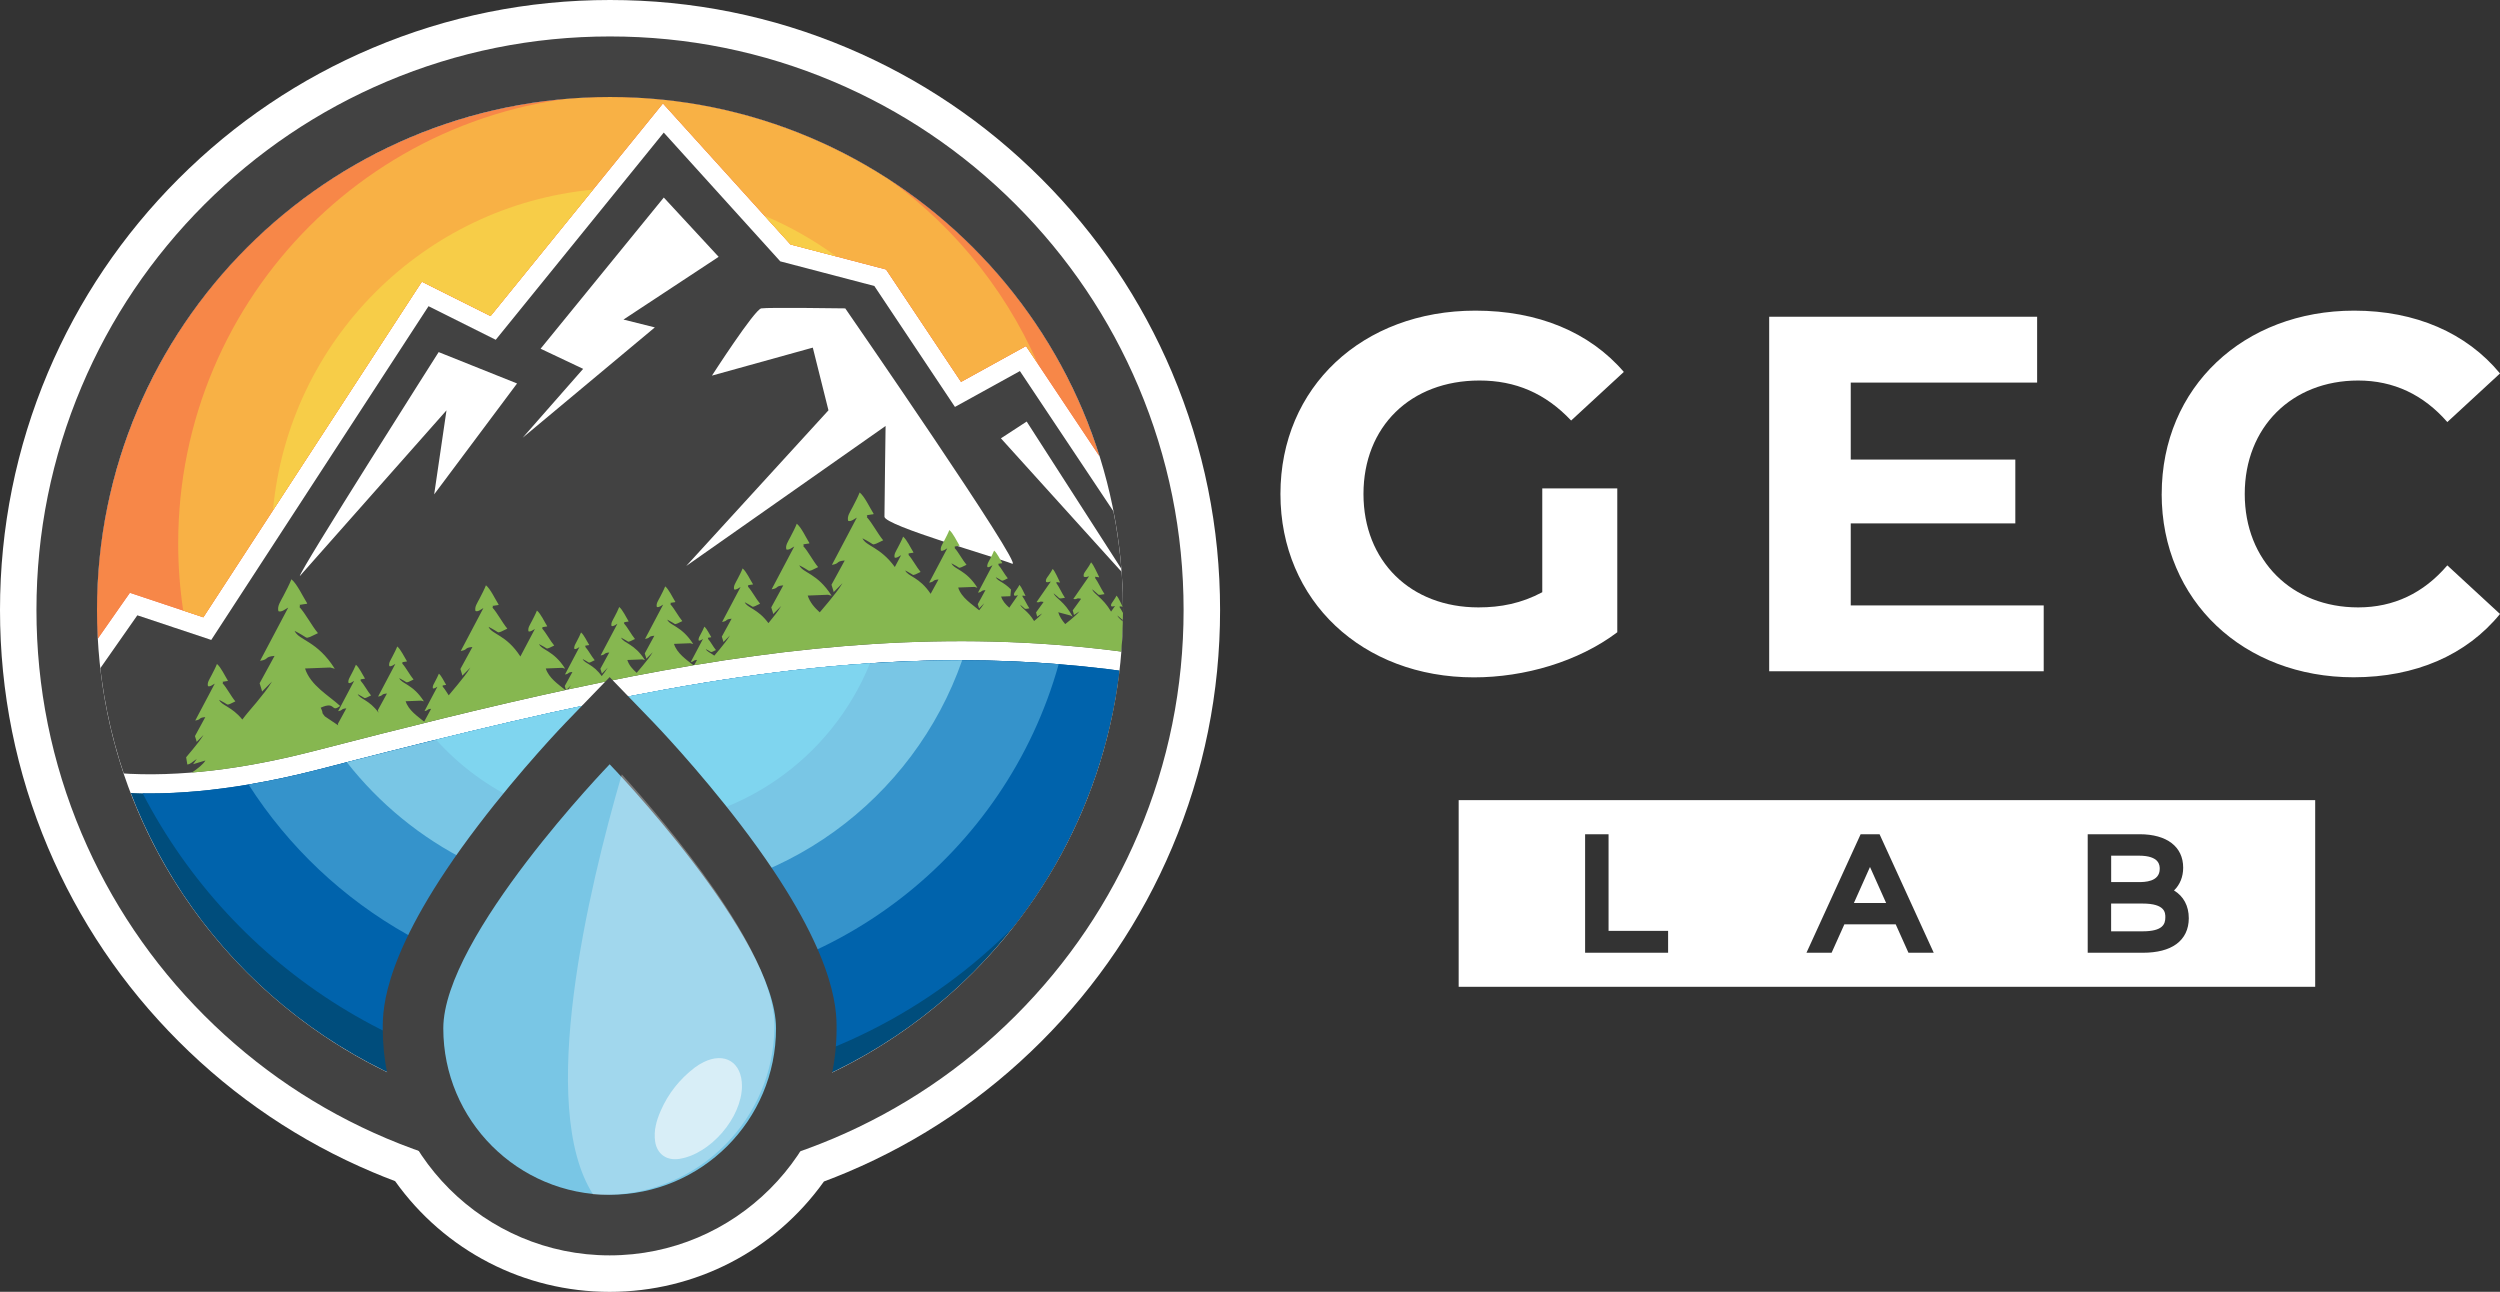
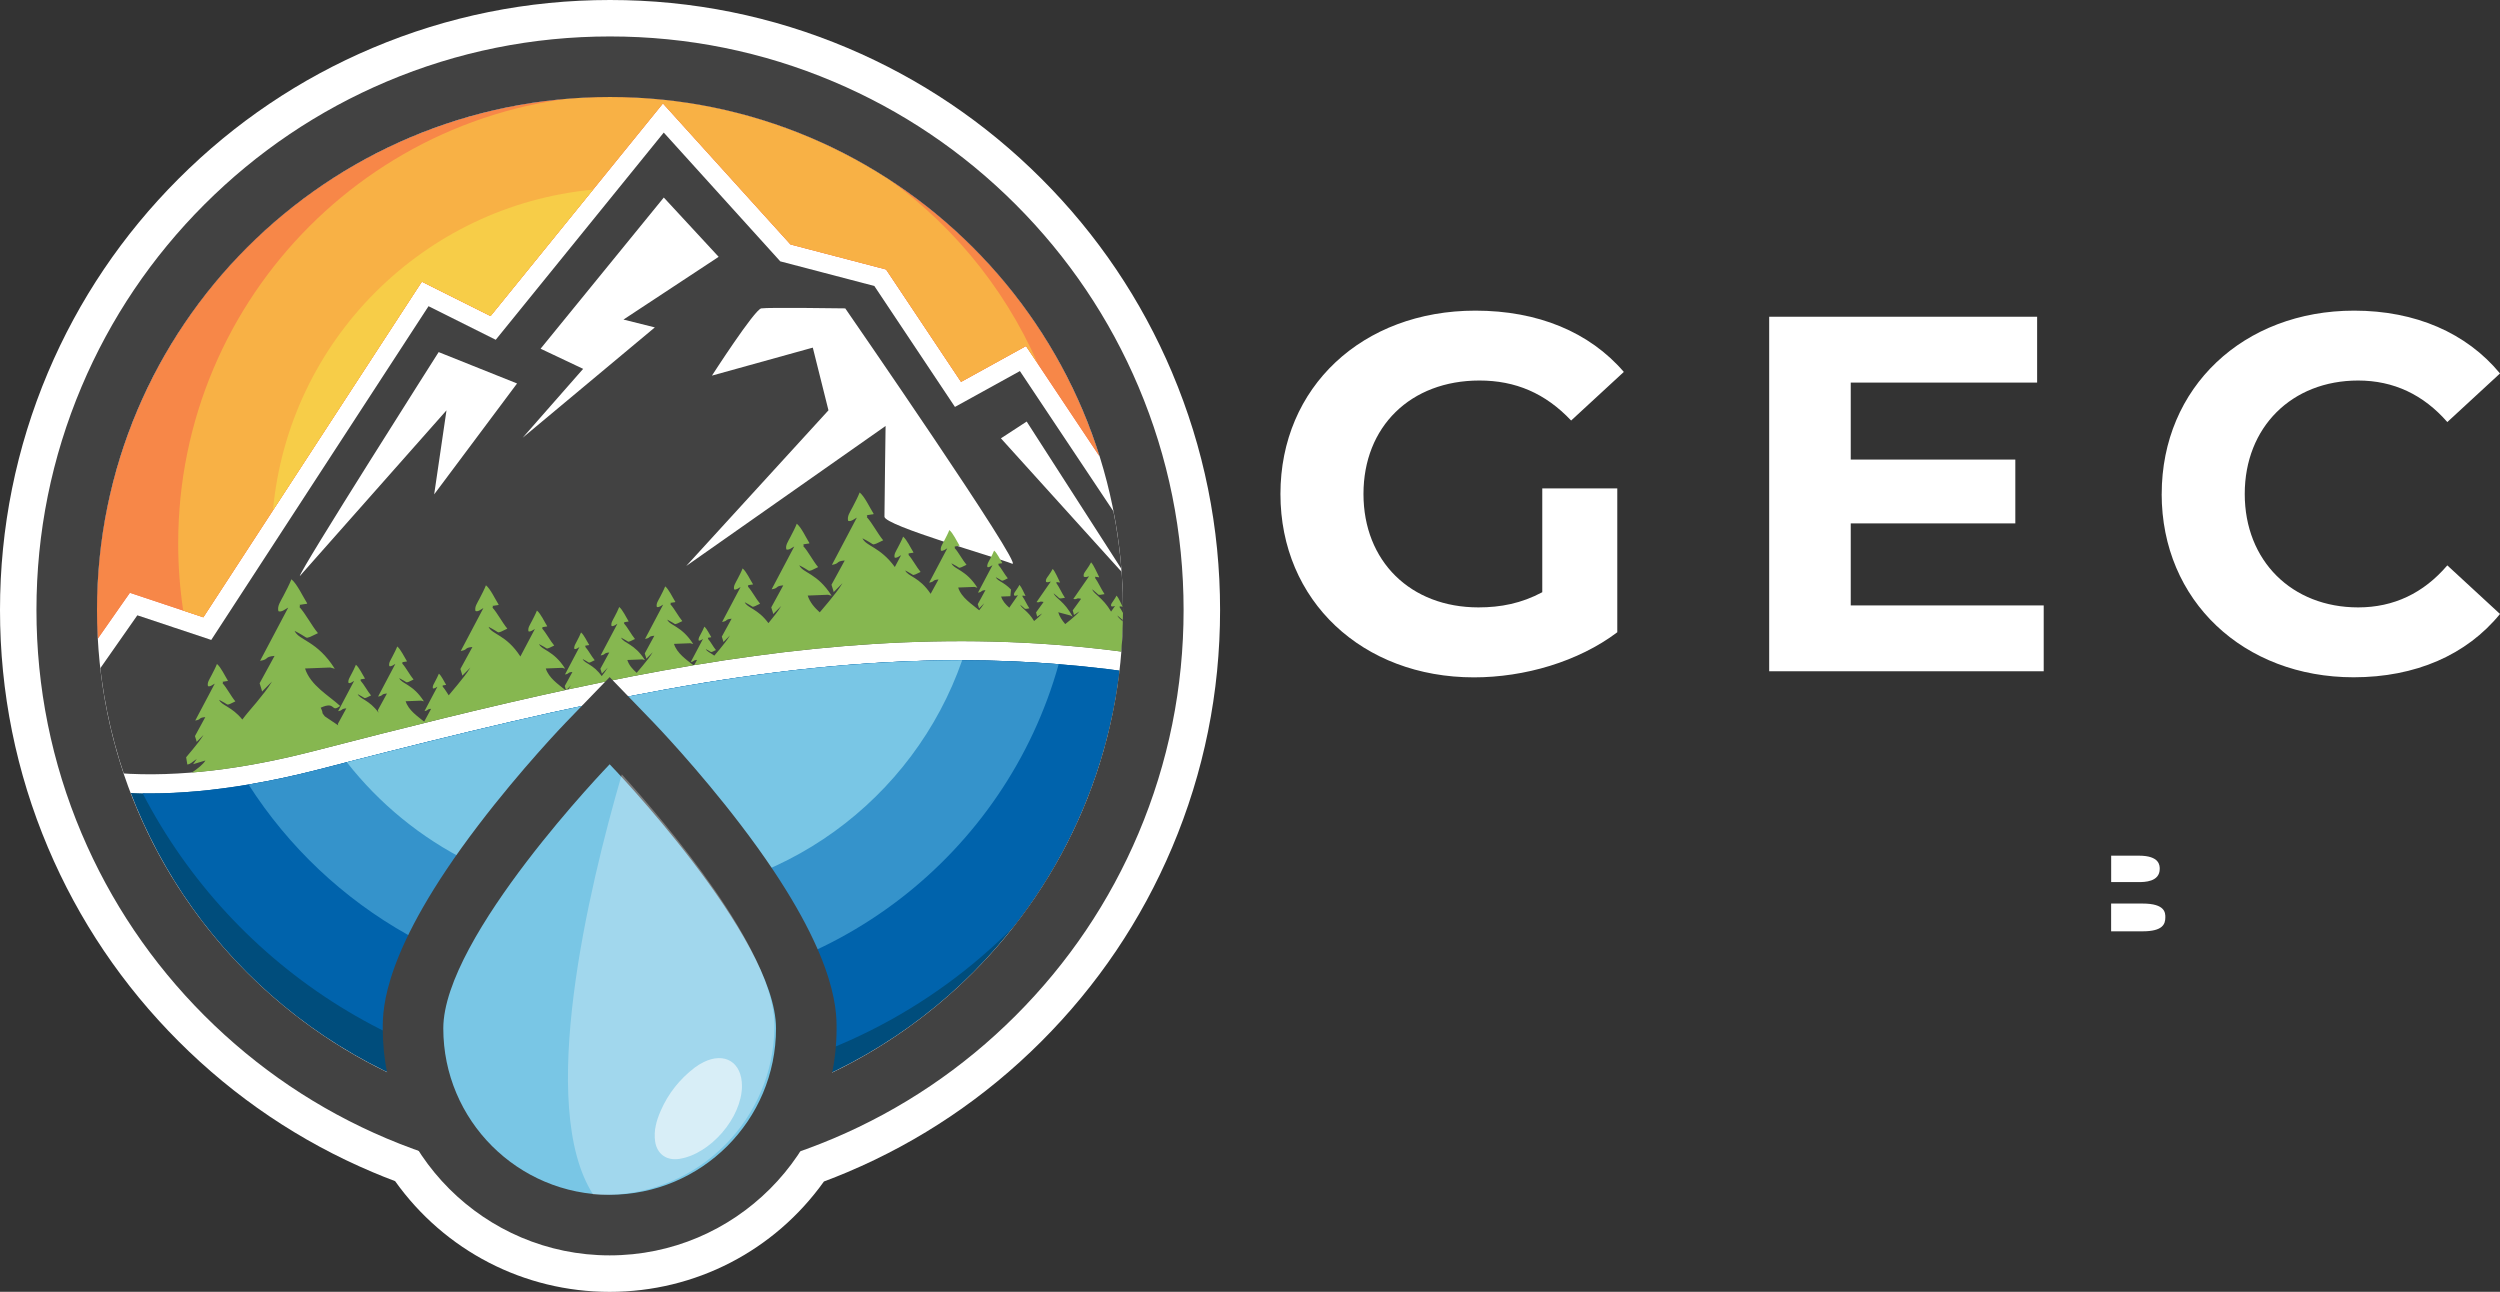
<svg xmlns="http://www.w3.org/2000/svg" id="Header" viewBox="0 0 619.28 320">
  <rect x="0" y="0" width="619.28" height="320" fill="#333333" stroke="none" />
  <defs>
    <style>
            .cls-1{fill:none;}.cls-2{clip-path:url(#clippath);}.cls-3{fill:#f8b145;}.cls-4{fill:#f46a4a;}.cls-5{fill:#f7cd48;}.cls-6{fill:#004d7c;}.cls-7{fill:#0063ac;}.cls-8{fill:#f78748;}.cls-9,.cls-10,.cls-11{fill:#fff;}.cls-12{fill:#7fd5ef;}.cls-13{fill:#86b750;}.cls-14,.cls-15{fill:#424242;}.cls-16{fill:#3593cb;}.cls-17{fill:#79c6e5;}.cls-15,.cls-10{fill-rule:evenodd;}.cls-18{fill:#fefefe;opacity:.6;}.cls-11{opacity:.3;}
        </style>
    <clipPath id="clippath">
      <circle class="cls-1" cx="151.11" cy="151.11" r="127.08" />
    </clipPath>
  </defs>
  <g>
    <g id="gec">
      <path class="cls-9" d="m382.05,120.99h18.57v35.63c-9.66,7.28-22.96,11.17-35.51,11.17-27.6,0-47.93-18.94-47.93-45.42s20.32-45.42,48.3-45.42c15.43,0,28.23,5.27,36.76,15.18l-13.05,12.04c-6.4-6.77-13.8-9.91-22.71-9.91-17.06,0-28.73,11.42-28.73,28.1s11.67,28.1,28.48,28.1c5.52,0,10.66-1,15.81-3.76v-25.72Z" />
      <path class="cls-9" d="m506.25,149.97v16.31h-68v-87.82h66.37v16.31h-46.17v19.07h40.77v15.81h-40.77v20.32h47.8Z" />
      <path class="cls-9" d="m535.48,122.37c0-26.47,20.32-45.42,47.67-45.42,15.18,0,27.85,5.52,36.13,15.56l-13.05,12.04c-5.9-6.77-13.3-10.29-22.08-10.29-16.43,0-28.1,11.54-28.1,28.1s11.67,28.1,28.1,28.1c8.78,0,16.18-3.51,22.08-10.41l13.05,12.04c-8.28,10.16-20.95,15.68-36.26,15.68-27.22,0-47.55-18.94-47.55-45.42Z" />
    </g>
    <g id="lab">
-       <path class="cls-9" d="m361.33,198.2v46.25h212.17v-46.25h-212.17Zm51.88,33.89v3.92h-20.56v-29.36h5.81v23.94h14.75v1.51Zm63.45,3.92h-3.91l-.4-.89-2.76-6.15h-12.72l-2.76,6.15-.4.89h-6.23l.98-2.14,12.04-26.34.4-.88h4.69l.4.88,12.04,26.34.98,2.14h-2.35Zm62.43-2.13c-1.94,1.41-4.74,2.13-8.31,2.13h-13.63v-29.36h12.88c6.74,0,10.77,3.1,10.77,8.28,0,2.27-.8,4.22-2.27,5.65,2.36,1.42,3.66,3.82,3.66,6.88,0,2.73-1.07,4.95-3.1,6.42Z" />
      <path class="cls-9" d="m534.99,215.23c0-.81,0-3.27-5.15-3.27h-6.88v6.54h6.88c1.27,0,5.15,0,5.15-3.27Z" />
-       <polygon class="cls-9" points="459.23 223.69 467.22 223.69 463.22 214.76 459.23 223.69" />
      <path class="cls-9" d="m530.74,223.82h-7.79v6.88h7.79c4.97,0,5.64-1.75,5.64-3.46,0-1.11,0-3.42-5.64-3.42Z" />
    </g>
  </g>
  <g>
    <path id="halo" class="cls-9" d="m290.34,92.28c-7.62-18-18.51-34.16-32.38-48.02-13.86-13.87-30.02-24.76-48.02-32.38C191.3,4,171.51,0,151.11,0s-40.19,4-58.83,11.88c-18,7.61-34.16,18.51-48.03,32.38-13.87,13.87-24.77,30.03-32.38,48.02C4,110.93,0,130.72,0,151.11s4,40.19,11.88,58.83c7.61,17.99,18.5,34.15,32.38,48.03,13.86,13.87,30.02,24.77,48.03,32.38,1.84.78,3.71,1.53,5.58,2.23,12.28,17.23,31.92,27.43,53.15,27.43s40.81-10.16,53.08-27.34c1.93-.72,3.88-1.5,5.83-2.32,18.01-7.62,34.17-18.51,48.03-32.38,13.87-13.86,24.76-30.02,32.38-48.02,7.89-18.65,11.89-38.44,11.89-58.83s-4-40.17-11.89-58.83Z" />
    <g>
      <g class="cls-2">
        <g>
          <path class="cls-4" d="m155.24-20.08C69.81-20.08.58,49.16.58,134.58c0,11.44,1.24,22.58,3.6,33.32l15.41-3.08,3.16-4.51,7.4-10.59,2.02-2.88,3.34,1.11,9.86,3.29,4.99,1.67,17.25-26.5,34.58-53.12,2.3-3.53,3.76,1.89,13.26,6.63,25.37-31.29,13.86-17.1,3.47-4.28,3.69,4.08,21.51,23.78,6.41,7.08,11.31,2.96,10.63,2.78,1.73.46,1,1.49,17.57,26.35,12.29-6.78,3.8-2.1,2.41,3.61.5.75v.02s29.13,43.68,29.13,43.68l3.95,3.53,18.57,16.57c.79-6.32,1.19-12.76,1.19-19.29,0-85.41-69.25-154.66-154.67-154.66Z" />
          <path class="cls-6" d="m286.14,167.42c-7.92-1.3-15.86-2.26-23.89-2.9-7.88-.64-15.84-.96-23.9-.97h-.45c-48.16,0-95.66,10.82-151.97,25.25-2.32.6-4.66,1.2-7.01,1.81-5.97,1.54-11.77,2.78-17.35,3.72-8.66,1.47-16.82,2.21-24.41,2.21-.61,0-1.22,0-1.82-.02-8.47-.13-16.22-1.2-23.21-3.21,23.12,56.29,78.49,95.92,143.11,95.92,72.78,0,133.82-50.27,150.29-117.98-6.45-1.51-12.91-2.79-19.38-3.84Z" />
          <path class="cls-7" d="m262.25,164.52c-7.88-.64-15.84-.96-23.9-.97h-.45c-48.16,0-95.66,10.82-151.97,25.25-2.32.6-4.66,1.2-7.01,1.81-5.97,1.54-11.77,2.78-17.35,3.72-8.66,1.47-16.82,2.21-24.41,2.21-.61,0-1.22,0-1.82-.02,22.44,43.36,67.71,72.99,119.9,72.99,63.19,0,116.24-43.44,130.91-102.09-7.92-1.3-15.86-2.26-23.89-2.9Z" />
          <path class="cls-8" d="m155.24-.36C80.72-.36,20.3,60.06,20.3,134.58c0,8.8.84,17.4,2.45,25.73l7.4-10.59,2.02-2.88,3.34,1.11,9.86,3.29,4.99,1.67,17.25-26.5,34.58-53.12,2.3-3.53,3.76,1.89,13.26,6.63,25.37-31.29,13.86-17.1,3.47-4.28,3.69,4.08,21.51,23.78,6.41,7.08,11.31,2.96,10.63,2.78,1.73.46,1,1.49,17.57,26.35,12.29-6.78,3.8-2.1,2.41,3.61.5.75v.02s29.13,43.68,29.13,43.68l3.95,3.53c.02-.9.03-1.81.03-2.72C290.18,60.06,229.76-.36,155.24-.36Z" />
          <path class="cls-16" d="m238.35,163.56h-.45c-48.16,0-95.66,10.82-151.97,25.25-2.32.6-4.66,1.2-7.01,1.81-5.97,1.54-11.77,2.78-17.35,3.72,19.74,30.87,54.32,51.34,93.67,51.34,50.99,0,93.95-34.34,107.01-81.15-7.88-.64-15.84-.96-23.9-.97Z" />
          <path class="cls-3" d="m155.24,23.48c-61.35,0-111.1,49.75-111.1,111.1,0,5.66.42,11.22,1.24,16.66l4.99,1.67,17.25-26.5,34.58-53.12,2.3-3.53,3.76,1.89,13.26,6.63,25.37-31.29,13.86-17.1,3.47-4.28,3.69,4.08,21.51,23.78,6.41,7.08,11.31,2.96,10.63,2.78,1.73.46,1,1.49,17.57,26.35,12.29-6.78,3.8-2.1,2.41,3.61.5.75c-17.16-39.21-56.29-66.6-101.83-66.6Z" />
          <path class="cls-5" d="m102.2,73.28l-34.58,53.12c3.87-42.01,37.28-75.47,79.27-79.42l-25.37,31.29-13.26-6.63-3.76-1.89-2.3,3.53Z" />
-           <path class="cls-5" d="m195.82,60.54l-6.41-7.08c6.31,2.66,12.25,6.04,17.72,10.05l-11.31-2.96Z" />
          <path class="cls-17" d="m238.34,163.56c-11.97,34.35-44.67,59.02-83.11,59.02-28.14,0-53.2-13.21-69.32-33.77,7.51-1.93,14.88-3.78,22.1-5.56,38.51-9.5,73.21-16.67,107.49-18.94,7.47-.48,14.92-.75,22.39-.75h.44Z" />
          <path class="cls-15" d="m-10,175.54l32.37-6.47,11.65-16.65,18.31,6.1,53.82-82.67,16.65,8.32,41.62-51.33,28.86,31.9,23.3,6.1,19.97,29.96,16.09-8.88,29.97,44.94,36.07,32.19,2.19,1.28c-83.03-23.53-154.02-7.29-243.12,15.7-27.36,7.06-65.06,11.44-87.45-10.23l-.29-.28Z" />
          <path class="cls-10" d="m164.43,48.93l-30.52,37.45,10.54,4.99-14.98,17.06,32.74-27.33-7.77-1.94,23.58-15.54-13.6-14.7Zm11.93,44.11s10.54-16.37,12.21-16.65c1.67-.28,20.81,0,20.81,0,0,0,44.67,64.64,41.34,63.25-3.33-1.39-31.63-9.43-31.63-11.65s.28-22.47.28-22.47l-49.38,34.68,35.23-38.56-3.88-15.53-24.97,6.93Zm71.58,15.54l6.38-4.16,24.97,38.84-31.35-34.68Zm-173.68,34.13c0-1.39,34.4-55.49,34.4-55.49l19.42,7.77-20.53,27.47,3.05-20.81-36.34,41.06Z" />
          <g>
            <path class="cls-13" d="m140,170.94c-19.97,4.32-40.58,9.51-62.26,15.11-9.22,2.38-19.63,4.46-30.23,5.33,1.46-.97,2.85-2.08,3.38-3l-3.06.92.92-1.31c-1.29.86-1.49,1.26-2.35,1.39-.1-.6-.2-1.2-.29-1.8.57-.7,1.18-1.38,1.63-1.95,1-1.24,1.91-2.32,2.68-3.59l-1.71,1.73-.09-.38-.33-1.05,2.56-4.7c-1.84.15-.86.58-2.49.85l4.84-9.15c-.45.21-1.12.85-1.69.62-.23-.91.37-1.66.89-2.7.44-.86,1.01-1.92,1.34-2.79.97.78,1.96,2.94,2.72,4.15-.11.12-.17.07-.36.11-1.86.33-.52-.07-.97.52,1.06,1.16,2.07,3.17,3.17,4.49l-1.36.65c-.89.29-.23.21-2.67-1.04.66,1.47,3.11,1.63,5.76,4.89,1.05-1.45,2.51-3.03,3.49-4.24,1.44-1.79,2.76-3.33,3.86-5.19l-2.46,2.49-.14-.54-.47-1.51,3.7-6.78c-2.66.23-1.23.85-3.59,1.23l6.98-13.2c-.65.31-1.62,1.23-2.44.9-.33-1.3.53-2.4,1.29-3.89.64-1.25,1.46-2.77,1.93-4.02,1.4,1.13,2.82,4.24,3.92,5.98-.16.17-.25.11-.52.15-2.68.48-.76-.1-1.4.75,1.53,1.68,2.99,4.56,4.58,6.47l-1.95.93c-1.29.43-.32.31-3.84-1.5,1.09,2.43,5.55,2.39,9.96,9.39l-1.12-.31-6.25.24c1.34,4.23,5.96,6.75,8.69,9.28-2.38,1.82-.93-1.33-4.82.44.87,1.7-.04.86,1.03,2.14l3.33,2.24-.11-.36,2.11-3.86c-1.51.13-.7.48-2.04.7l3.97-7.51c-.36.17-.92.7-1.39.52-.19-.75.31-1.37.73-2.22.36-.71.83-1.58,1.1-2.29.8.64,1.61,2.41,2.24,3.41-.09.09-.14.06-.3.08-1.53.28-.44-.05-.8.43.87.95,1.71,2.6,2.61,3.68l-1.11.54c-.73.24-.18.17-2.19-.86.58,1.29,2.83,1.36,5.16,4.6l-.19-.6,2.27-4.16c-1.63.14-.76.52-2.2.76l4.28-8.1c-.4.18-.99.76-1.5.55-.2-.8.33-1.47.79-2.39.38-.76.89-1.7,1.18-2.47.86.7,1.74,2.6,2.41,3.67-.09.1-.15.07-.32.09-1.65.29-.46-.07-.86.46.94,1.02,1.84,2.8,2.81,3.97l-1.2.57c-.79.25-.2.18-2.36-.92.67,1.5,3.41,1.47,6.12,5.76l-.68-.18-3.84.15c.72,2.27,2.98,3.74,4.66,5.11l-.04-.12,1.69-3.12c-1.21.11-.57.39-1.64.57l3.2-6.05c-.3.14-.74.56-1.12.41-.15-.6.24-1.1.59-1.79.29-.57.67-1.27.89-1.84.65.52,1.29,1.95,1.79,2.75-.07.07-.11.04-.23.07-1.23.22-.35-.04-.65.35.52.56,1.02,1.42,1.53,2.19.76-.95,1.63-1.91,2.24-2.69,1.16-1.45,2.22-2.69,3.12-4.18l-1.99,2-.1-.43-.38-1.22,2.98-5.45c-2.14.18-.99.68-2.89.99l5.61-10.63c-.52.25-1.29.99-1.96.73-.27-1.05.43-1.94,1.04-3.14.51-1,1.17-2.23,1.55-3.24,1.13.91,2.27,3.41,3.16,4.82-.12.12-.2.08-.41.12-2.16.38-.61-.08-1.13.6,1.23,1.35,2.4,3.67,3.68,5.21l-1.57.75c-1.04.34-.26.24-3.09-1.21.86,1.94,4.37,1.92,7.89,7.35l3.6-6.82c-.42.2-1.05.79-1.59.59-.22-.85.35-1.57.84-2.54.41-.81.94-1.79,1.25-2.61.92.73,1.84,2.75,2.55,3.89-.1.1-.16.07-.33.09-1.74.31-.49-.07-.92.49.99,1.09,1.95,2.96,2.98,4.2l-1.27.6c-.83.28-.2.2-2.49-.97.7,1.58,3.6,1.55,6.47,6.09l-.73-.2-4.07.16c.75,2.35,3.06,3.89,4.82,5.32Z" />
            <path class="cls-13" d="m140.76,170.77c.25-.33.49-.68.71-1.05l-1.12,1.13h0c-.06.02-.11.03-.17.04h0l-.04-.17-.25-.78,1.91-3.49c-1.37.12-.64.44-1.85.63l3.59-6.8c-.33.16-.83.63-1.26.47-.17-.68.28-1.24.66-2.01.33-.64.75-1.42.99-2.07.73.58,1.45,2.19,2.02,3.08-.08.09-.12.06-.26.08-1.39.25-.39-.05-.73.38.79.86,1.54,2.35,2.36,3.33l-1.01.49c-.65.22-.16.15-1.98-.78.52,1.18,2.59,1.23,4.72,4.23.54-.68,1.05-1.34,1.5-2.09l-1.47,1.48-.08-.32-.28-.89,2.2-4.03c-1.58.14-.73.51-2.14.73l4.15-7.84c-.38.18-.96.73-1.45.54-.2-.77.32-1.42.77-2.32.38-.73.86-1.64,1.14-2.38.84.67,1.68,2.51,2.33,3.56-.09.09-.15.06-.31.08-1.6.29-.45-.06-.84.45.92.99,1.78,2.71,2.72,3.84l-1.16.55c-.76.25-.19.18-2.28-.89.65,1.45,3.29,1.42,5.91,5.57l-.66-.18-3.71.15c.4,1.28,1.31,2.29,2.32,3.18.52-.63,1.07-1.26,1.49-1.77.93-1.15,1.78-2.15,2.49-3.34l-1.59,1.61-.09-.35-.3-.97,2.38-4.37c-1.71.15-.8.54-2.31.79l4.49-8.5c-.41.2-1.04.79-1.57.58-.22-.84.34-1.55.83-2.51.41-.81.94-1.79,1.24-2.59.91.73,1.82,2.73,2.53,3.86-.09.11-.15.07-.33.09-1.74.31-.49-.06-.91.49.99,1.08,1.93,2.94,2.96,4.17l-1.26.6c-.83.28-.2.19-2.48-.97.7,1.57,3.58,1.54,6.43,6.05l-.72-.2-4.04.16c.74,2.35,3.06,3.89,4.82,5.3-10.21,1.71-20.53,3.72-31.03,5.98Z" />
            <path class="cls-13" d="m292.34,160.9l-1.38-.36c.2.7.65,1.34,1.15,1.93-.06.38-.12.77-.19,1.15-40.86-7.4-79.54-5.58-119.96,1.14l.71-1.3c-1.15.1-.54.37-1.56.53l3.03-5.72c-.28.13-.7.53-1.06.39-.15-.57.23-1.05.56-1.69.28-.54.63-1.2.84-1.74.61.49,1.23,1.84,1.71,2.59-.07.07-.11.05-.23.07-1.16.21-.33-.04-.6.33.67.73,1.29,1.98,1.99,2.81l-.85.4c-.56.19-.15.13-1.67-.65.28.63,1.1.88,2.11,1.63.48-.57.97-1.13,1.35-1.6.94-1.18,1.81-2.19,2.53-3.4l-1.62,1.63-.09-.35-.31-.99,2.43-4.44c-1.74.15-.81.55-2.36.81l4.58-8.66c-.42.2-1.05.8-1.6.59-.22-.86.35-1.58.84-2.56.42-.81.96-1.82,1.26-2.64.92.74,1.85,2.78,2.58,3.93-.1.1-.16.07-.34.09-1.76.31-.5-.07-.92.49,1.01,1.1,1.97,2.99,3.01,4.24l-1.29.62c-.84.28-.2.19-2.51-.99.65,1.47,3.2,1.56,5.86,5.17l.07-.07c1.15-1.44,2.22-2.68,3.11-4.17l-1.99,2-.1-.44-.38-1.21,2.98-5.46c-2.14.19-.99.68-2.89.99l5.61-10.62c-.52.24-1.3.99-1.97.73-.26-1.05.43-1.93,1.04-3.14.52-1,1.17-2.23,1.55-3.23,1.13.91,2.27,3.41,3.15,4.82-.12.13-.2.09-.41.12-2.16.38-.61-.07-1.13.61,1.23,1.34,2.4,3.67,3.68,5.2l-1.58.76c-1.03.34-.25.24-3.09-1.21.88,1.95,4.47,1.92,8.02,7.55l-.9-.25-5.03.2c.52,1.66,1.68,2.99,2.98,4.16.76-.94,1.6-1.87,2.21-2.63,1.28-1.59,2.45-2.96,3.43-4.6l-2.19,2.21-.12-.48-.42-1.34,3.28-6.01c-2.35.2-1.1.75-3.18,1.09l6.18-11.71c-.57.27-1.43,1.09-2.16.8-.3-1.15.46-2.14,1.14-3.46.56-1.1,1.29-2.45,1.71-3.57,1.25,1,2.51,3.76,3.48,5.31-.14.15-.22.09-.46.13-2.38.43-.68-.09-1.24.67,1.36,1.48,2.65,4.05,4.06,5.74l-1.74.83c-1.13.38-.28.26-3.4-1.33.89,2,4.38,2.11,8.02,7.12l1.55-2.94c-.42.2-1.06.81-1.6.6-.22-.86.35-1.58.84-2.56.42-.81.96-1.81,1.26-2.63.92.74,1.85,2.78,2.58,3.92-.1.11-.16.07-.34.1-1.76.31-.5-.07-.92.49,1.01,1.1,1.97,2.99,3.01,4.24l-1.29.61c-.84.28-.2.2-2.51-.98.69,1.55,3.48,1.57,6.29,5.79l1.95-3.56c-1.71.15-.8.54-2.32.79l4.5-8.51c-.41.2-1.04.79-1.58.59-.21-.84.35-1.55.84-2.52.41-.8.94-1.78,1.24-2.59.91.73,1.82,2.73,2.53,3.86-.1.1-.15.07-.33.09-1.73.31-.49-.07-.9.49.99,1.07,1.92,2.94,2.96,4.17l-1.26.6c-.83.28-.21.19-2.48-.97.7,1.57,3.57,1.54,6.43,6.05l-.73-.2-4.03.15c.8,2.54,3.44,4.13,5.21,5.64.45-.57.87-1.12,1.24-1.74l-1.28,1.29-.07-.28-.25-.78,1.91-3.49c-1.37.12-.63.44-1.85.63l3.59-6.8c-.33.15-.83.63-1.26.46-.17-.68.28-1.24.67-2.01.33-.64.75-1.42.99-2.07.73.58,1.46,2.19,2.03,3.09-.08.08-.12.05-.27.07-1.38.25-.39-.05-.72.38.78.86,1.54,2.35,2.36,3.33l-1.01.49c-.66.22-.17.15-1.98-.78.45,1.01,2.01,1.19,3.78,3.07-.05.55-.1,1.1-.16,1.65l-2.29.09c.35,1.1,1.12,1.96,1.98,2.72l.04.04,2.15-3.1c-.26.04-.65.27-.97.05-.12-.53.23-.84.54-1.32.27-.39.6-.87.81-1.29.54.6,1.07,1.94,1.49,2.72-.07.04-.1.01-.21,0-.37-.05-.52-.08-.57-.08.03.02.12.08,0,.2.59.81,1.13,2.08,1.74,2.98l-.78.12c-.52,0-.13.07-1.5-1.02.37.97,1.9,1.48,3.45,4.04l.04-.03c.72-.62,1.38-1.14,1.94-1.84l-1.23.79-.06-.27-.21-.77,1.87-2.6c-1.29-.28-.61.21-1.75.04l3.54-5.1c-.32.04-.8.33-1.19.07-.15-.65.28-1.04.67-1.62.33-.49.74-1.07.99-1.58.66.73,1.31,2.37,1.82,3.35-.08.05-.12,0-.25,0-1.3-.17-.36-.16-.68.14.72,1,1.39,2.56,2.14,3.67l-.96.15c-.62,0-.16.09-1.84-1.26.49,1.29,2.66,1.92,4.71,5.8l-.54-.31-3.03-.8c.29,1.05.97,2.03,1.73,2.93.47-.4.99-.78,1.37-1.11.79-.69,1.52-1.26,2.14-2.03l-1.35.88-.07-.3-.23-.84,2.07-2.87c-1.42-.31-.68.23-1.93.05l3.9-5.62c-.35.05-.88.36-1.31.07-.16-.72.31-1.14.74-1.79.36-.53.81-1.18,1.08-1.74.73.8,1.45,2.61,2.01,3.68-.09.06-.13.01-.28,0-1.44-.19-.41-.17-.76.16.8,1.1,1.54,2.81,2.36,4.04l-1.06.17c-.69,0-.17.09-2.03-1.39.51,1.32,2.61,2.01,4.71,5.55l.98-1.41c-.25.04-.65.27-.97.05-.12-.53.24-.84.55-1.32.26-.39.6-.87.8-1.29.54.6,1.07,1.94,1.49,2.73-.07.04-.09,0-.2,0-.38-.05-.52-.08-.57-.08.04.02.13.08.01.2.58.81,1.13,2.08,1.74,2.98l-.78.12c-.51,0-.13.07-1.5-1.02.4,1.02,2.07,1.53,3.7,4.47l1.22-1.7c-1.03-.23-.49.17-1.4.04l2.83-4.08c-.25.04-.64.27-.96.05-.12-.52.23-.84.54-1.3.25-.38.59-.86.78-1.26.53.58,1.05,1.9,1.46,2.68-.06.04-.09,0-.2,0-.43-.06-.55-.09-.57-.09.02.02.15.08.02.2.57.8,1.11,2.04,1.71,2.93l-.77.12c-.5.01-.13.07-1.47-1,.4,1.03,2.13,1.53,3.77,4.65l-.43-.24-2.43-.65c.44,1.6,2,3,3.05,4.2.28-.25.54-.49.77-.78l-.78.51-.04-.17-.14-.49,1.21-1.66c-.83-.18-.39.13-1.13.03l2.27-3.27c-.2.03-.51.21-.76.04-.09-.42.18-.67.43-1.04.21-.31.47-.68.63-1.02.43.46.84,1.53,1.17,2.14-.05.04-.08.01-.16,0-.84-.11-.24-.1-.44.09.46.64.89,1.63,1.37,2.35l-.62.09c-.4,0-.1.06-1.18-.81.25.66,1.19,1.05,2.23,2.45-.04.31-.08.61-.12.92Z" />
          </g>
-           <path class="cls-12" d="m215.51,164.3c-9.54,23.59-32.66,40.23-59.67,40.23-18.99,0-36.05-8.23-47.83-21.3,38.51-9.5,73.21-16.67,107.49-18.94Z" />
        </g>
      </g>
      <path class="cls-14" d="m151.11,24.03c70.19,0,127.08,56.9,127.08,127.08s-56.9,127.08-127.08,127.08S24.03,221.29,24.03,151.11,80.93,24.03,151.11,24.03m0-15c-19.17,0-37.78,3.76-55.31,11.17-16.92,7.16-32.11,17.4-45.16,30.44-13.04,13.04-23.29,28.24-30.44,45.16-7.41,17.53-11.17,36.13-11.17,55.31s3.76,37.78,11.17,55.31c7.16,16.92,17.4,32.11,30.44,45.16,13.04,13.04,28.24,23.29,45.16,30.44,17.53,7.41,36.13,11.17,55.31,11.17s37.78-3.76,55.31-11.17c16.92-7.16,32.11-17.4,45.16-30.44,13.04-13.04,23.29-28.24,30.44-45.16,7.41-17.53,11.17-36.13,11.17-55.31s-3.76-37.78-11.17-55.31c-7.16-16.92-17.4-32.11-30.44-45.16-13.04-13.04-28.24-23.29-45.16-30.44-17.53-7.41-36.13-11.17-55.31-11.17h0Z" />
      <g>
        <path class="cls-17" d="m151.02,303.47c-26.86,0-48.71-21.85-48.71-48.71,0-25.07,38.88-66.05,43.32-70.64l5.39-5.59,5.39,5.59c4.43,4.59,43.32,45.58,43.32,70.64,0,26.86-21.85,48.71-48.71,48.71Z" />
        <path class="cls-14" d="m151.02,189.32s41.21,42.67,41.21,65.43-18.45,41.21-41.21,41.21-41.21-18.45-41.21-41.21,41.21-65.43,41.21-65.43m0-21.59l-10.79,11.17c-.45.46-11.03,11.46-21.74,25.51-23.68,31.06-23.68,45.58-23.68,50.35,0,31,25.22,56.21,56.21,56.21s56.21-25.22,56.21-56.21c0-4.77,0-19.29-23.68-50.35-10.71-14.05-21.3-25.05-21.74-25.51l-10.79-11.17h0Z" />
      </g>
      <path class="cls-11" d="m146.89,295.85c.98.07,1.97.12,2.97.12,23.18,0,41.98-18.79,41.98-41.98,0-18.67-27.21-50.47-37.81-62.17-8.32,28.59-21.09,82.27-7.13,104.03Z" />
      <path class="cls-18" d="m183.79,269.05c-.04,7.85-7.86,16.89-15.59,18.03-3.13.46-5.48-1.25-5.92-4.37-.37-2.63.32-5.1,1.35-7.47,1.88-4.35,4.74-7.95,8.51-10.82.66-.5,1.38-.93,2.12-1.3,5.27-2.63,9.56.04,9.53,5.93Z" />
    </g>
  </g>
</svg>